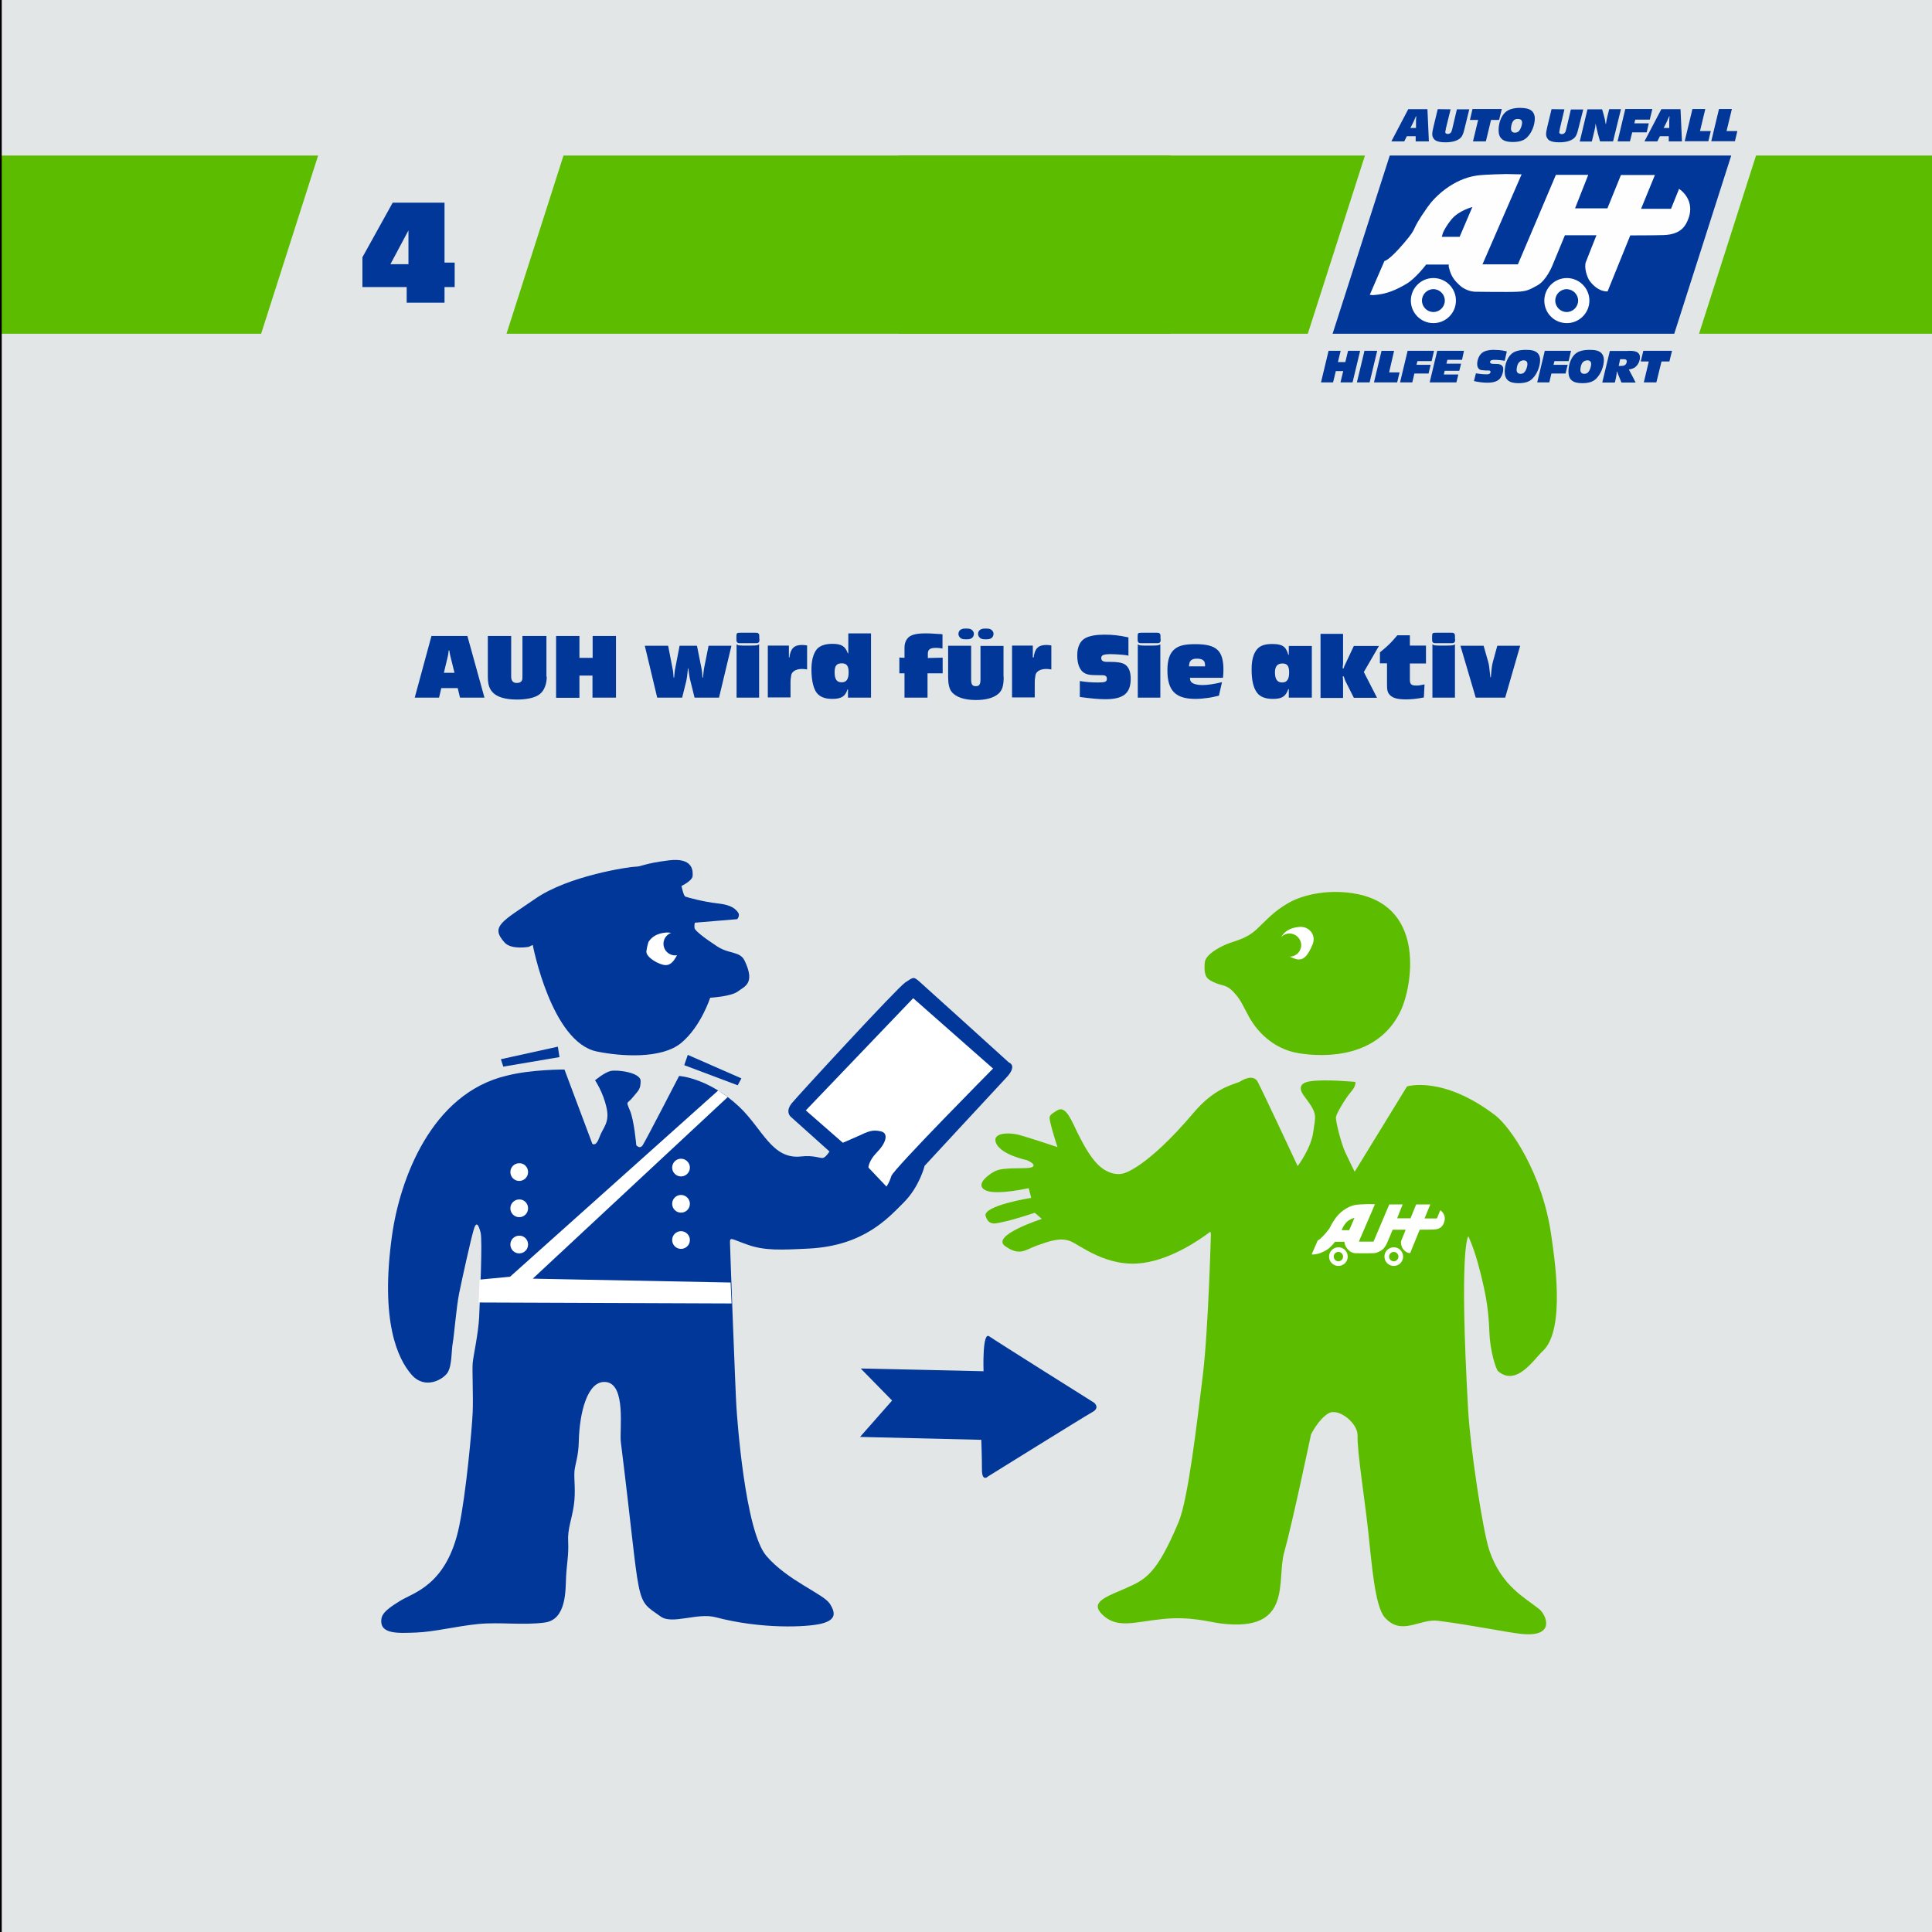
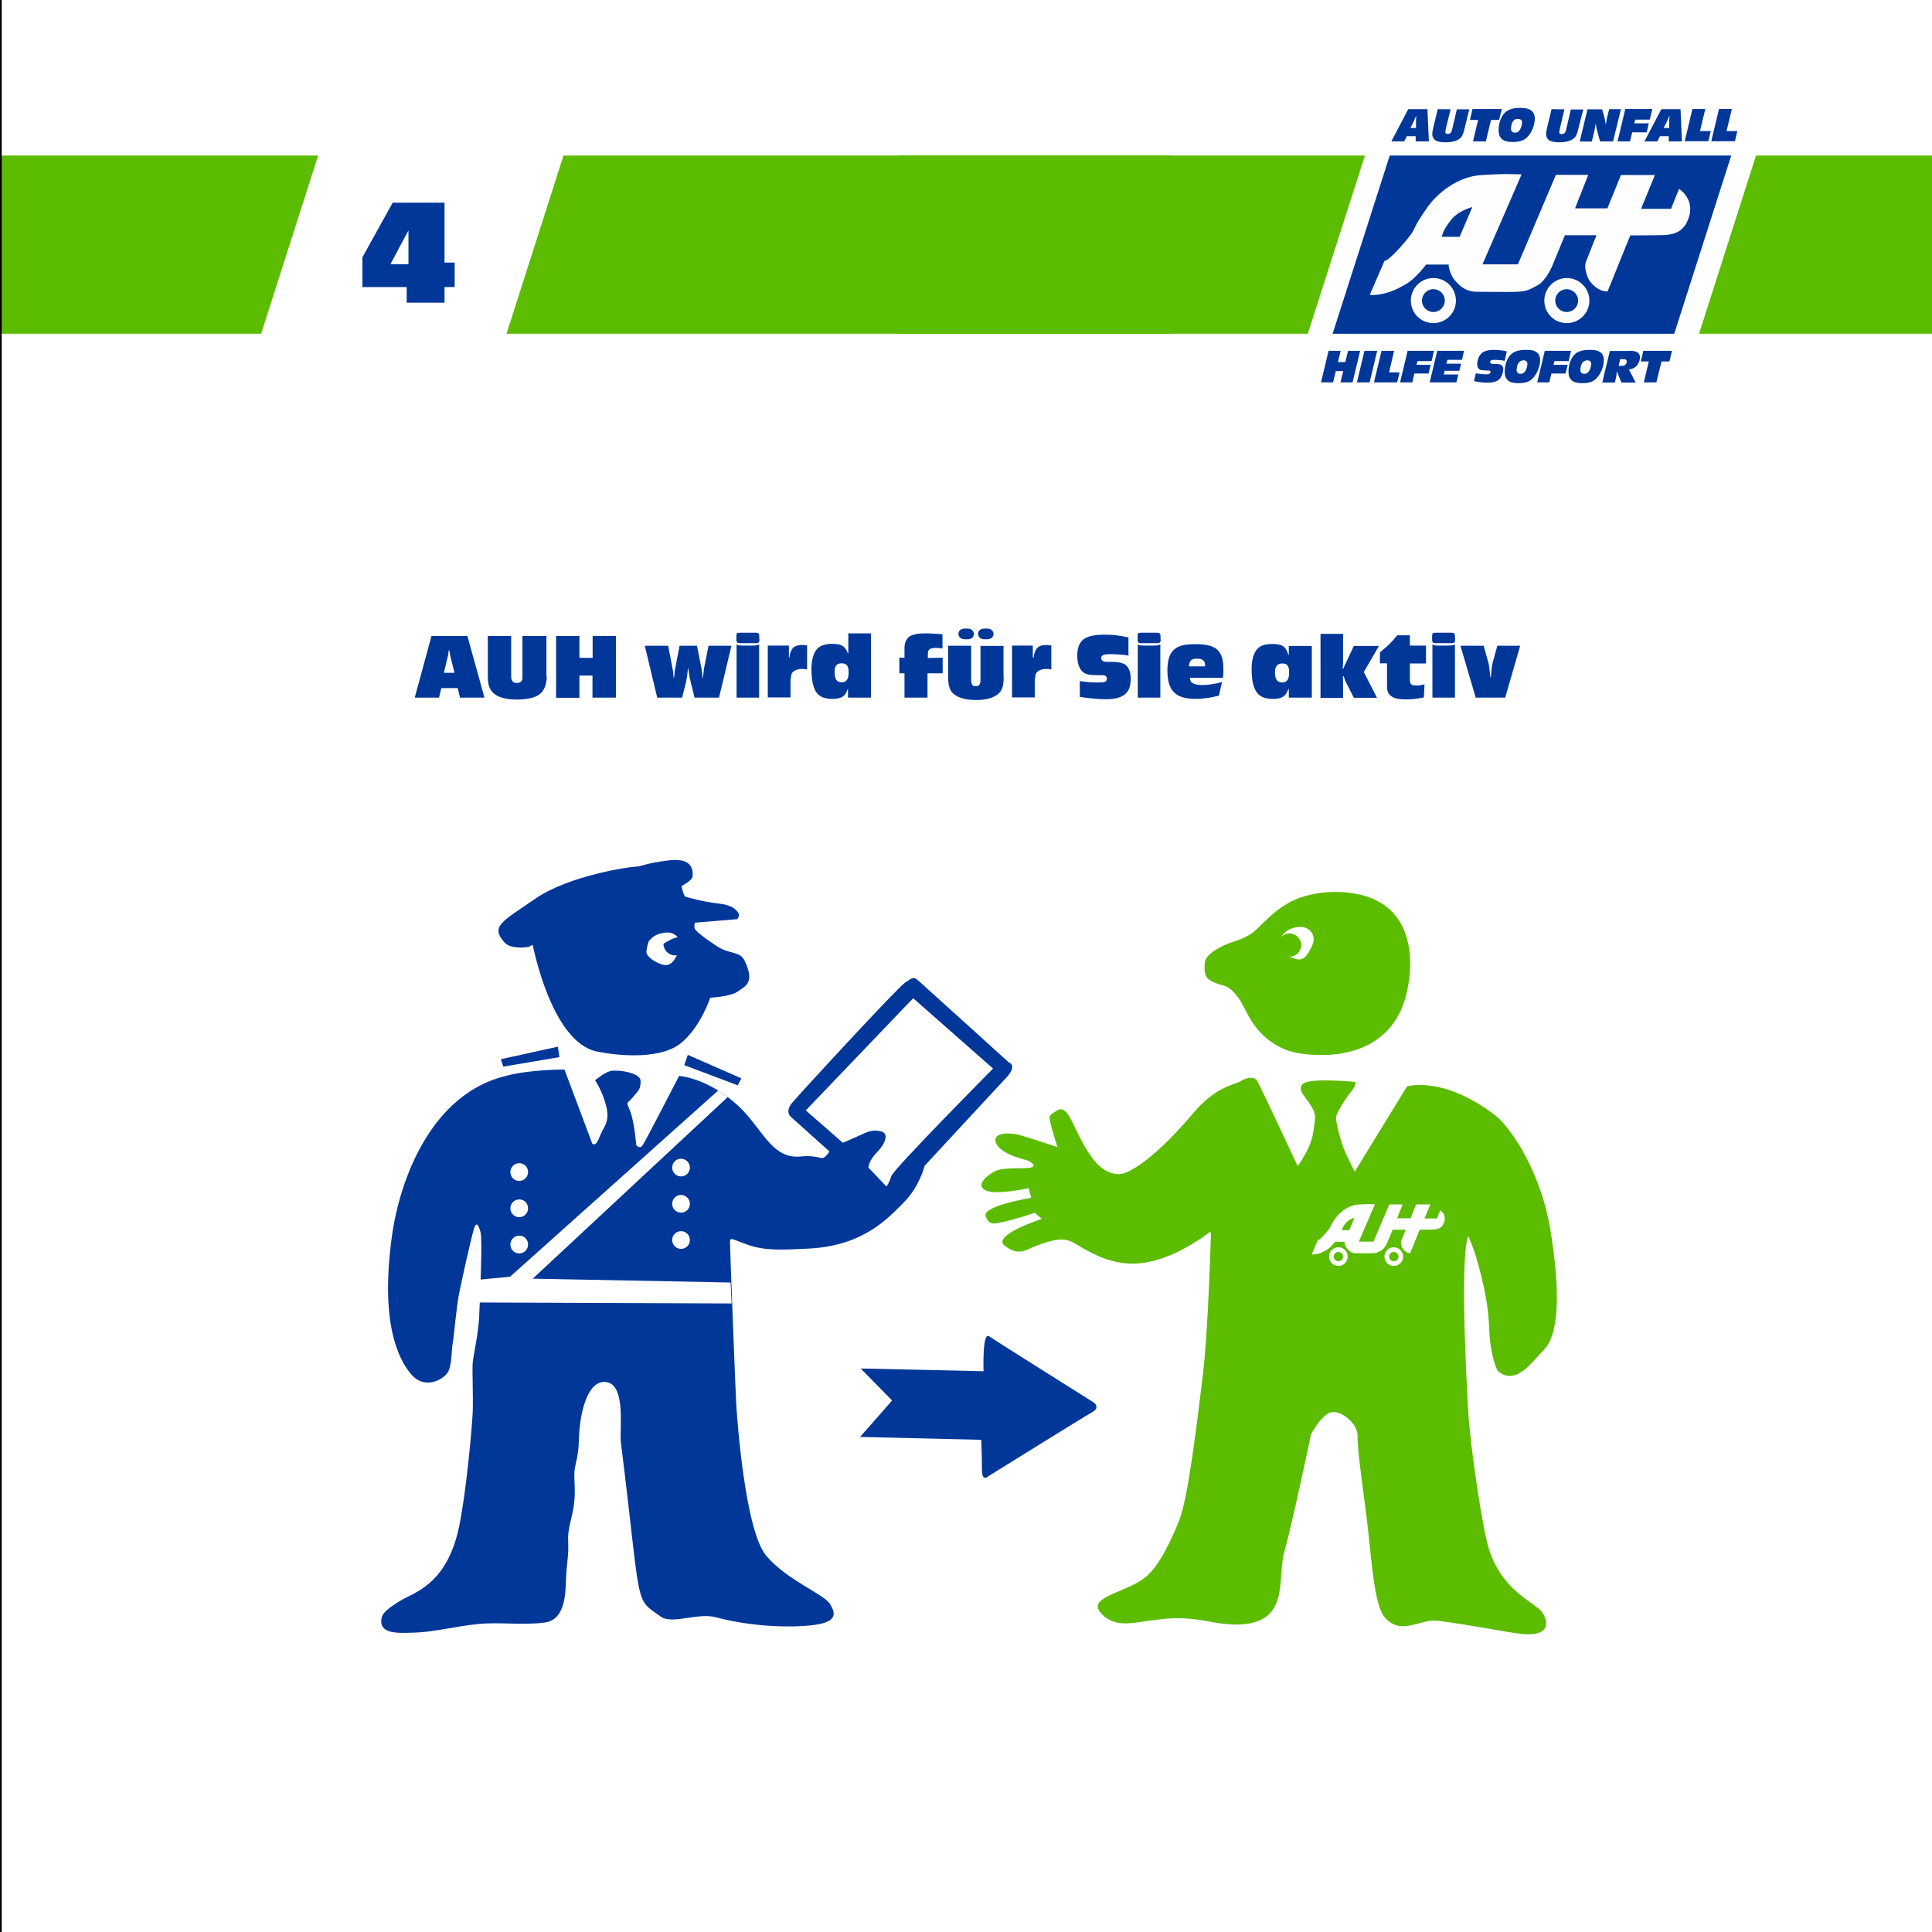
<svg xmlns="http://www.w3.org/2000/svg" version="1.1" id="Ebene_1" x="0px" y="0px" width="560px" height="560px" viewBox="0 0 560 560" enable-background="new 0 0 560 560" xml:space="preserve">
  <g>
-     <rect y="0" fill="#E3E6E6" width="560" height="560" />
    <g>
      <g>
        <path fill="#003799" d="M127.913,199.453l-0.653,2.753h-7.046l4.853-17.873h10.407l4.947,17.873h-7.093l-0.653-2.753H127.913z      M130.527,190.12c-0.14-0.653-0.233-0.935-0.28-1.587h-0.187c-0.093,0.793-0.14,1.119-0.233,1.587l-1.167,4.898h3.08     L130.527,190.12z" />
        <path fill="#003799" d="M158.48,196.14c0,2.146-0.747,4.062-2.007,5.04c-1.26,1.026-3.64,1.587-6.626,1.587     c-3.453,0-5.88-0.747-7.14-2.192c-0.98-1.12-1.307-2.381-1.307-4.667v-11.573h6.767v11.2v0.56c0,1.261,0.56,1.867,1.633,1.867     c0.84,0,1.354-0.327,1.54-0.887c0.094-0.28,0.094-0.653,0.094-1.308v-11.434h6.953v11.807H158.48z" />
        <path fill="#003799" d="M167.953,195.86v6.395h-6.767v-17.92h6.767v6.347h3.827v-6.347h6.767v17.873h-6.813v-6.394h-3.78     L167.953,195.86L167.953,195.86z" />
        <path fill="#003799" d="M208.413,202.206h-7.093l-1.213-4.899c-0.187-0.653-0.327-1.54-0.606-3.594h-0.093     c-0.187,2.054-0.327,2.939-0.467,3.594l-1.213,4.899h-7.233L186.9,187.18h6.767l1.26,6.533c0.14,0.605,0.233,1.214,0.327,2.707     h0.14l0.046-0.467l0.047-0.468c0.093-1.167,0.14-1.399,0.233-1.772l1.26-6.533h5.04l1.307,6.533     c0.14,0.747,0.233,1.399,0.28,2.707h0.14c0.093-0.7,0.14-1.214,0.187-1.587c0.047-0.515,0.094-0.935,0.14-1.12l1.307-6.533h6.627     L208.413,202.206z" />
        <path fill="#003799" d="M220.126,185.22c0,0.747-0.046,0.793-0.233,0.98c-0.187,0.187-0.28,0.231-0.98,0.231h-4.247     c-0.7,0-0.793-0.046-0.98-0.231c-0.187-0.188-0.233-0.327-0.233-0.98v-0.653v-0.14c0-0.934,0.14-1.027,1.167-1.027h4.247     c0.747,0,0.793,0.047,0.98,0.233c0.187,0.186,0.233,0.28,0.233,0.979v0.606L220.126,185.22L220.126,185.22z M220.033,202.206     H213.5V186.76c0.374,0.233,0.606,0.326,1.027,0.326c0.373,0.047,1.167,0.047,1.493,0.047h1.493c0.327,0,1.12-0.047,1.494-0.047     c0.466-0.046,0.653-0.093,1.026-0.326V202.206L220.033,202.206z" />
        <path fill="#003799" d="M228.667,190.586h0.14c0.327-2.613,1.354-3.641,3.687-3.641c0.467,0,0.887,0.048,1.447,0.141v6.954     c-0.653-0.095-1.027-0.142-1.447-0.142c-1.354,0-2.38,0.42-2.894,1.167c-0.233,0.327-0.279,0.606-0.42,1.773     c-0.046,0.42-0.046,0.7-0.046,0.84v4.48h-6.58v-15.027h6.113V190.586z" />
        <path fill="#003799" d="M252.467,183.633v18.573h-6.674v-2.38h-0.14c-0.653,2.054-1.82,2.754-4.434,2.754     c-2.38,0-3.967-0.747-4.807-2.24c-0.793-1.4-1.213-3.594-1.213-6.347c0-2.566,0.56-4.573,1.54-5.787     c0.84-1.026,2.427-1.586,4.526-1.586c2.66,0,3.733,0.698,4.48,2.753h0.14v-5.787h6.58v0.047H252.467z M241.92,194.833     c0,2.054,0.606,2.939,2.054,2.939c1.354,0,2.007-0.887,2.007-2.894c0-1.867-0.561-2.613-2.007-2.613     C242.479,192.267,241.92,193.013,241.92,194.833z" />
        <path fill="#003799" d="M273.14,195.16h-4.293v7.046h-6.674v-7.046h-1.493v-4.574l1.493,0.094v-2.894     c0-1.399,0.467-2.474,1.307-3.174c0.887-0.699,2.381-1.026,4.807-1.026c1.214,0,1.12,0,3.313,0.141l0.747,0.047h0.28l0.279,0.046     l0.28,0.048v4.105c-0.793-0.14-1.307-0.187-1.913-0.187c-1.681,0-2.333,0.467-2.333,1.681v1.26l4.293-0.094v4.527H273.14z" />
        <path fill="#003799" d="M290.92,196.187c0,2.613-0.42,3.967-1.587,4.946c-1.354,1.167-3.593,1.772-6.438,1.772     c-3.36,0-5.88-0.84-7.095-2.427c-0.653-0.84-0.979-2.24-0.979-4.293v-9.007h6.673v9.753c0,1.447,0.326,1.961,1.354,1.961     c0.98,0,1.354-0.514,1.354-1.961v-9.706h6.673v8.96L290.92,196.187L290.92,196.187z M281.354,182.373     c0.561,0.232,0.935,0.793,0.935,1.354c0,0.606-0.327,1.166-0.935,1.399c-0.326,0.141-0.605,0.188-1.307,0.188     c-0.794,0-0.934-0.047-1.307-0.188c-0.561-0.233-0.934-0.793-0.934-1.399c0-0.605,0.327-1.12,0.934-1.354     c0.373-0.141,0.513-0.188,1.307-0.188C280.84,182.187,281.025,182.234,281.354,182.373z M287.047,182.373     c0.561,0.232,0.934,0.793,0.934,1.354c0,0.606-0.326,1.166-0.934,1.399c-0.326,0.141-0.605,0.188-1.307,0.188     c-0.795,0-0.934-0.047-1.307-0.188c-0.562-0.233-0.935-0.793-0.935-1.399c0-0.605,0.327-1.12,0.935-1.354     c0.373-0.141,0.512-0.188,1.307-0.188C286.486,182.187,286.673,182.234,287.047,182.373z" />
        <path fill="#003799" d="M299.46,190.586h0.14c0.327-2.613,1.354-3.641,3.688-3.641c0.466,0,0.886,0.048,1.446,0.141v6.954     c-0.653-0.095-1.026-0.142-1.446-0.142c-1.354,0-2.381,0.42-2.894,1.167c-0.233,0.327-0.281,0.606-0.42,1.773     c-0.048,0.42-0.048,0.7-0.048,0.84v4.48h-6.579v-15.027h6.02v3.453L299.46,190.586L299.46,190.586z" />
        <path fill="#003799" d="M327.273,190.073c-0.98-0.187-1.168-0.232-2.381-0.326c-1.166-0.094-2.427-0.141-2.894-0.141     c-2.101,0-2.8,0.28-2.8,1.12c0,0.746,0.513,1.12,1.633,1.12h0.84c2.334,0,3.547,0.233,4.387,0.746     c1.121,0.747,1.682,2.101,1.682,4.153c0,4.199-2.102,5.927-7.327,5.927c-2.007,0-4.388-0.233-7.42-0.653v-4.62     c1.167,0.188,1.493,0.233,2.659,0.327c1.027,0.093,2.008,0.093,2.707,0.093c2.007,0,2.474-0.232,2.474-1.072     c0-0.746-0.42-1.073-1.54-1.026c-0.652,0-1.771-0.047-2.427-0.047c-1.728-0.047-2.8-0.513-3.5-1.446     c-0.746-1.025-1.119-2.38-1.119-4.34c0-2.38,0.84-4.153,2.38-4.947c1.26-0.652,3.08-0.979,5.507-0.979     c2.38,0,4.152,0.187,6.953,0.793v5.32h0.187V190.073z" />
        <path fill="#003799" d="M336.42,185.22c0,0.747-0.047,0.793-0.232,0.98c-0.188,0.187-0.28,0.231-0.979,0.231h-4.247     c-0.7,0-0.793-0.046-0.979-0.231c-0.188-0.188-0.233-0.327-0.233-0.98v-0.653v-0.14c0-0.934,0.14-1.027,1.166-1.027h4.247     c0.746,0,0.793,0.047,0.979,0.233c0.188,0.187,0.233,0.28,0.233,0.979v0.606L336.42,185.22L336.42,185.22z M336.327,202.206     h-6.534V186.76c0.374,0.233,0.607,0.326,1.027,0.326c0.373,0.047,1.166,0.047,1.492,0.047h1.494c0.326,0,1.119-0.047,1.492-0.047     c0.467-0.046,0.653-0.093,1.027-0.326L336.327,202.206L336.327,202.206z" />
        <path fill="#003799" d="M353.313,201.647c-1.399,0.326-2.054,0.467-2.894,0.606c-1.308,0.187-2.753,0.327-3.873,0.327     c-5.834,0-8.167-2.38-8.167-8.308c0-3.034,0.7-5.04,2.146-6.16c1.26-1.026,2.986-1.399,5.974-1.399c6.112,0,8.12,1.82,8.12,7.467     c0,0.98-0.047,1.4-0.141,2.287h-9.566c0.047,0.653,0.141,1.026,0.467,1.307c0.514,0.466,1.635,0.793,3.033,0.793     c1.681,0,3.453-0.279,5.787-0.84L353.313,201.647z M349.3,193.107c0-0.652-0.047-0.887-0.14-1.167     c-0.28-0.7-1.026-1.025-2.24-1.025c-1.587,0-2.24,0.605-2.286,2.239h4.666V193.107L349.3,193.107z" />
        <path fill="#003799" d="M380.24,202.206h-6.674v-2.474h-0.141c-0.793,2.193-1.867,2.848-4.48,2.848     c-2.192,0-3.687-0.607-4.572-1.773c-1.12-1.493-1.586-3.641-1.586-6.86c0-2.8,0.605-4.76,1.771-5.974     c0.935-0.933,2.24-1.307,4.2-1.307c2.94,0,3.968,0.699,4.667,3.127h0.141v-2.566h6.674V202.206z M369.555,194.88     c0,2.007,0.652,2.938,2.1,2.938c1.354,0,2.007-0.887,2.007-2.893c0-1.914-0.562-2.613-1.96-2.613     C370.253,192.314,369.555,193.154,369.555,194.88z" />
        <path fill="#003799" d="M389.293,192.033c0,0.093,0,0.42-0.046,0.84c-0.047,0.187-0.047,0.467-0.047,0.887h0.233     c0.232-0.653,0.325-0.934,0.512-1.26l2.475-5.273h7.28l-4.388,7.561l3.826,7.467h-6.72l-2.427-4.808     c-0.047-0.093-0.141-0.325-0.233-0.605c-0.047-0.188-0.14-0.467-0.28-0.793H389.2c0.047,0.279,0.047,0.513,0.047,0.653     c0.046,0.42,0.046,0.698,0.046,0.886v4.714h-6.533v-18.573h6.533V192.033z" />
        <path fill="#003799" d="M413.327,192.314h-4.667v4.619c0,1.4,0.373,1.773,1.913,1.773c0.653,0,0.7,0,1.819-0.233     c0.094-0.046,0.279-0.046,0.514-0.093l-0.188,3.78c-2.193,0.42-3.547,0.56-5.273,0.56c-2.238,0-3.687-0.373-4.479-1.167     c-0.747-0.746-0.934-1.399-0.934-3.08v-6.206h-2.055v-3.174c2.428-2.007,3.08-2.613,5.041-4.946h3.641v2.986h4.667V192.314z" />
        <path fill="#003799" d="M421.773,185.22c0,0.747-0.048,0.793-0.233,0.98c-0.188,0.187-0.28,0.231-0.98,0.231h-4.245     c-0.701,0-0.793-0.046-0.98-0.231c-0.188-0.188-0.232-0.327-0.232-0.98v-0.653v-0.14c0-0.934,0.141-1.027,1.166-1.027h4.247     c0.746,0,0.793,0.047,0.979,0.233c0.186,0.186,0.232,0.28,0.232,0.979v0.606L421.773,185.22L421.773,185.22z M421.727,202.206     h-6.533V186.76c0.373,0.233,0.606,0.326,1.027,0.326c0.373,0.047,1.166,0.047,1.493,0.047h1.493c0.326,0,1.12-0.047,1.493-0.047     c0.467-0.046,0.652-0.093,1.025-0.326L421.727,202.206L421.727,202.206z" />
        <path fill="#003799" d="M436.287,202.206h-8.54l-4.434-15.026h6.72l1.354,4.76c0.188,0.653,0.28,1.262,0.606,4.388h0.141     c0.188-2.521,0.326-3.5,0.561-4.388l1.307-4.76h6.627L436.287,202.206z" />
      </g>
    </g>
    <g>
      <polygon fill="#5CBC00" points="560,45.08 508.993,45.08 492.474,96.74 560,96.74   " />
      <polygon fill="#5CBC00" points="260.446,45.08 260.446,96.74 379.073,96.74 395.641,45.08   " />
    </g>
    <g>
      <polygon fill="#5CBC00" points="339.313,45.08 163.333,45.08 146.813,96.74 339.313,96.74   " />
      <polygon fill="#5CBC00" points="0.187,45.08 0.187,96.74 75.693,96.74 92.213,45.08   " />
    </g>
    <g>
      <path fill="#003799" d="M128.847,76.114h2.94v7.094h-2.94v4.526H117.88v-4.526h-12.833v-8.633l8.773-15.82h15.027V76.114z     M118.394,66.78l-5.227,9.802h5.227V66.78z" />
    </g>
    <g>
      <polygon fill="#003799" points="485.287,96.74 386.26,96.74 402.827,45.08 501.807,45.08   " />
      <path fill="#FEFEFE" d="M397.04,85.447l4.246-9.8c0,0,1.214,0.047,5.692-5.227c4.48-5.273,1.262-2.521,6.813-10.407    c1.96-2.847,7.28-8.166,14.374-9.146c2.566-0.326,8.399-0.421,8.399-0.421l4.479,0.095l-11.34,26.086h10.267l11.014-25.946h9.38    l-3.826,9.707h9.38l3.92-9.66h9.848l-4.015,9.8h8.681l2.334-5.786c0,0,5.459,3.359,2.192,9.801c-1.399,2.8-4.014,3.5-6.674,3.593    c-2.659,0.094-9.659,0.094-9.659,0.094l-6.58,16.24c0,0-2.66,0.326-5.181-3.034c-0.793-1.073-1.68-3.966-1.119-5.46    c0.56-1.493,3.08-7.793,3.08-7.793H453.6l-3.687,8.913c0,0-1.68,4.153-4.246,5.601c-2.567,1.446-3.36,1.728-5.787,1.866    c-2.427,0.142-12.133,0-12.133,0s-2.427,0.047-4.434-1.68c-1.961-1.728-2.801-3.033-3.36-5.46c-0.094-0.327,0-0.747,0-0.747h-6.58    c0,0-2.986,4.014-5.786,5.646c-2.801,1.635-5.646,2.987-9.567,3.222C397.507,85.54,397.04,85.447,397.04,85.447z" />
      <path fill="#003799" d="M417.9,68.647h5.18l3.687-8.634c0,0-3.92,0.98-6.065,3.594c-1.215,1.493-2.287,3.221-2.566,4.247    C417.993,68.46,417.9,68.647,417.9,68.647z" />
      <circle fill="#FEFEFE" cx="415.475" cy="87.127" r="6.534" />
      <path fill="#003799" d="M418.787,87.126c0,1.819-1.494,3.313-3.313,3.313c-1.82,0-3.313-1.493-3.313-3.313    s1.493-3.313,3.313-3.313C417.293,83.814,418.787,85.307,418.787,87.126z" />
      <path fill="#FEFEFE" d="M447.627,87.126c0-3.593,2.939-6.533,6.533-6.533c3.593,0,6.533,2.94,6.533,6.533    c0,3.594-2.94,6.534-6.533,6.534C450.521,93.66,447.627,90.767,447.627,87.126z" />
      <path fill="#003799" d="M457.427,87.126c0,1.819-1.493,3.313-3.313,3.313c-1.82,0-3.313-1.493-3.313-3.313    s1.493-3.313,3.313-3.313C455.934,83.86,457.427,85.307,457.427,87.126z" />
      <path fill="#003799" d="M414.167,40.973h-3.827V39.48h-2.566l-0.746,1.493h-3.733l4.899-9.333h5.555L414.167,40.973z     M410.387,33.74c-0.094,0.188-0.047,0.142-0.14,0.374c-0.233,0.421-0.095,0.188-0.374,0.841c-0.188,0.373-0.188,0.373-0.373,0.793    l-0.7,1.354h1.634v-1.913c0-0.42,0-0.84,0.094-1.446h-0.141V33.74z" />
      <path fill="#003799" d="M424.479,37.38c-0.279,1.167-0.514,1.772-0.841,2.24c-0.793,1.072-2.427,1.633-4.666,1.633    c-1.354,0-2.24-0.188-2.894-0.561c-0.56-0.374-0.935-1.072-0.935-1.772c0-0.515,0.141-1.354,0.375-2.24l1.213-5.04l3.732,0.047    l-1.4,5.693v0.14c-0.092,0.467-0.092,0.373-0.092,0.42c-0.048,0.188-0.048,0.28-0.048,0.374c0,0.326,0.28,0.514,0.746,0.514    c0.327,0,0.607-0.141,0.794-0.326c0.233-0.233,0.326-0.467,0.467-1.073l1.354-5.74h3.593L424.479,37.38z" />
      <polygon fill="#003799" points="434.514,34.767 432.18,34.767 430.687,40.973 426.953,40.973 428.446,34.767 426.066,34.767     426.813,31.593 435.307,31.593   " />
      <path fill="#003799" d="M443.986,32.154c0.561,0.468,0.887,1.261,0.887,2.146c0,1.96-0.887,4.2-2.239,5.507    c-0.934,0.933-2.24,1.354-4.2,1.354c-2.8,0-4.061-1.074-4.061-3.454c0-2.006,0.747-4.014,1.867-5.086    c0.933-0.888,2.38-1.354,4.433-1.354C442.4,31.314,443.287,31.547,443.986,32.154z M438.387,35.42    c-0.232,0.467-0.42,1.26-0.42,1.866c0,0.747,0.42,1.167,1.12,1.167s1.12-0.233,1.493-0.888c0.326-0.56,0.605-1.445,0.605-2.007    c0-0.7-0.372-1.073-1.213-1.073C439.227,34.44,438.713,34.767,438.387,35.42z" />
      <path fill="#003799" d="M457.474,37.38c-0.279,1.167-0.514,1.772-0.84,2.24c-0.794,1.072-2.427,1.633-4.667,1.633    c-1.354,0-2.24-0.188-2.894-0.561c-0.561-0.374-0.935-1.072-0.935-1.772c0-0.515,0.142-1.354,0.374-2.24l1.213-5.04l3.733,0.047    l-1.354,5.74v0.14c-0.093,0.468-0.093,0.373-0.093,0.42c-0.047,0.188-0.047,0.28-0.047,0.373c0,0.327,0.28,0.515,0.746,0.515    c0.327,0,0.607-0.141,0.794-0.326c0.233-0.233,0.326-0.467,0.467-1.074l1.354-5.739h3.593L457.474,37.38z M467.554,40.973h-3.779    l-0.606-2.193c-0.233-0.933-0.467-1.912-0.653-2.893h-0.047c0,0.373-0.047,0.513-0.094,0.979c-0.14,0.7-0.14,0.653-0.279,1.261    l-0.699,2.894h-3.5l2.239-9.333h4.246l0.42,1.446c0.373,1.354,0.42,1.587,0.606,2.8h0.094c0.094-0.699,0.188-1.353,0.467-2.426    l0.467-1.867h3.406L467.554,40.973z" />
      <polygon fill="#003799" points="478.193,34.673 473.993,34.673 473.713,35.746 477.913,35.746 477.307,38.36 473.106,38.36     472.453,40.973 468.86,40.973 471.1,31.593 478.94,31.593   " />
      <path fill="#003799" d="M487.526,40.973H483.7V39.48h-2.566l-0.747,1.493h-3.732l4.899-9.333h5.554L487.526,40.973z     M483.793,33.74c-0.093,0.188-0.046,0.142-0.14,0.374c-0.233,0.421-0.095,0.188-0.373,0.841c-0.188,0.373-0.188,0.373-0.374,0.793    l-0.7,1.354h1.634v-1.913c0-0.42,0-0.84,0.094-1.446h-0.141V33.74z M492.753,37.987h3.127l-0.7,2.94h-6.858l2.238-9.334h3.733    L492.753,37.987z M500.453,37.987h3.127l-0.7,2.94h-6.859l2.239-9.334h3.733L500.453,37.987z" />
      <path fill="#003799" d="M392.047,110.833h-3.5l0.793-3.268h-2.146l-0.793,3.268h-3.5l2.193-9.146h3.5l-0.794,3.268h2.146    l0.795-3.268h3.5L392.047,110.833z M396.993,110.833h-3.687l2.192-9.146h3.687L396.993,110.833z M402.641,107.94h3.032    l-0.698,2.895h-6.722l2.192-9.146h3.642L402.641,107.94z M414.96,104.673h-4.106l-0.279,1.073h4.105l-0.605,2.521h-4.106    l-0.606,2.566h-3.547l2.193-9.146h7.653L414.96,104.673z M423.78,104.3h-4.247l-0.28,1.12h4.247l-0.514,2.053h-4.246l-0.233,1.074    h4.2l-0.562,2.286H414.4l2.192-9.146h7.746L423.78,104.3z" />
      <path fill="#003799" d="M436.146,104.58c-0.979-0.188-1.96-0.28-3.126-0.28c-0.746,0-1.119,0.233-1.119,0.653    c0,0.325,0.232,0.467,0.84,0.514c0.56,0,1.12,0.046,1.493,0.046c1.025,0.141,1.492,0.607,1.492,1.494    c0,0.746-0.279,1.727-0.746,2.426c-0.652,1.027-1.913,1.494-3.873,1.494c-1.261,0-2.613-0.188-3.873-0.467l0.56-2.24    c1.214,0.188,2.054,0.28,3.08,0.28c0.514,0,0.747-0.047,0.934-0.233c0.141-0.141,0.233-0.28,0.233-0.467    c0-0.188-0.094-0.327-0.28-0.373c-0.14-0.047-0.279-0.047-0.513-0.047h-0.233h-0.232h-0.233c-0.84-0.047-1.354-0.094-1.681-0.28    c-0.42-0.28-0.699-0.84-0.699-1.54c0-1.26,0.56-2.613,1.399-3.267c0.699-0.561,1.912-0.888,3.267-0.888    c0.934,0,2.287,0.095,3.174,0.28c0.326,0.047,0.42,0.093,0.746,0.188L436.146,104.58z" />
      <path fill="#003799" d="M445.526,102.2c0.561,0.466,0.887,1.213,0.887,2.1c0,1.913-0.887,4.105-2.193,5.413    c-0.887,0.934-2.192,1.354-4.105,1.354c-2.753,0-3.967-1.025-3.967-3.359c0-1.96,0.699-3.92,1.819-4.993    c0.888-0.887,2.333-1.308,4.34-1.308C443.986,101.406,444.827,101.64,445.526,102.2z M440.021,105.42    c-0.232,0.42-0.421,1.213-0.421,1.818c0,0.7,0.421,1.12,1.12,1.12c0.653,0,1.073-0.232,1.447-0.887    c0.326-0.56,0.56-1.399,0.56-1.96c0-0.699-0.372-1.073-1.167-1.073C440.906,104.487,440.394,104.767,440.021,105.42z" />
      <polygon fill="#003799" points="454.673,104.673 450.566,104.673 450.287,105.746 454.394,105.746 453.787,108.267     449.68,108.267 449.073,110.833 445.573,110.833 447.767,101.687 455.373,101.687   " />
      <path fill="#003799" d="M464.007,102.2c0.561,0.466,0.887,1.213,0.887,2.1c0,1.913-0.887,4.105-2.192,5.413    c-0.888,0.934-2.193,1.354-4.106,1.354c-2.754,0-3.967-1.025-3.967-3.359c0-1.96,0.7-3.92,1.819-4.993    c0.887-0.887,2.334-1.308,4.341-1.308C462.42,101.406,463.307,101.64,464.007,102.2z M458.5,105.42    c-0.233,0.42-0.42,1.213-0.42,1.818c0,0.7,0.42,1.12,1.12,1.12c0.652,0,1.072-0.232,1.445-0.887    c0.327-0.56,0.562-1.399,0.562-1.96c0-0.699-0.374-1.073-1.167-1.073C459.387,104.487,458.827,104.767,458.5,105.42z" />
      <path fill="#003799" d="M471.894,101.687c0.888,0,1.166,0,1.399,0.047c1.354,0.141,2.054,0.746,2.054,1.819    c0,1.307-0.747,2.567-1.772,3.127c-0.42,0.188-0.793,0.327-1.446,0.42c0.793,1.493,0.746,1.447,1.213,2.287l0.747,1.493h-4.106    l-0.699-1.728c-0.142-0.374-0.094-0.232-0.188-0.467c-0.232-0.561-0.188-0.514-0.374-0.979h-0.093c0,0.232,0,0.327-0.047,0.699    c-0.094,0.606-0.14,0.841-0.188,1.12l-0.326,1.354h-3.641l2.193-9.146h5.272L471.894,101.687L471.894,101.687z M469.187,106.073    h0.421c0.652,0,0.979-0.047,1.26-0.187c0.421-0.187,0.653-0.653,0.653-1.167c0-0.233-0.094-0.42-0.326-0.514    c-0.141-0.046-0.327-0.094-0.515-0.094h-0.232h-0.232h-0.232h-0.374L469.187,106.073z" />
      <polygon fill="#003799" points="483.887,104.767 481.6,104.767 480.106,110.833 476.467,110.833 477.913,104.767 475.58,104.767     476.327,101.687 484.634,101.687   " />
    </g>
    <g>
      <path display="none" fill="none" stroke="#003799" stroke-width="7.088" d="M463.12,262.406c0-15.539-12.601-28.14-28.141-28.14    H127.447c-15.54,0-28.14,12.601-28.14,28.14v198.427c0,15.54,12.6,28.141,28.14,28.141h307.581    c15.54,0,28.141-12.601,28.141-28.141V262.406H463.12z" />
      <g>
        <path fill="#003799" d="M285.087,397.46c0,0-0.42-11.574,1.634-10.128c2.053,1.446,30.379,19.228,30.379,19.228     s1.867,1.446-0.42,2.707c-2.285,1.26-30.193,18.619-30.193,18.619s-1.865,1.867-1.865-1.866s-0.188-8.68-0.188-8.68     l-35.141-0.841l9.287-10.547l-9.101-9.287L285.087,397.46z" />
        <path fill="#5CBC00" d="M352.521,284.993c2.053,0.84,3.078,0.42,5.18,2.707c2.053,2.285,2.285,3.313,4.34,7.046     c2.054,3.732,6.627,9.286,14.467,10.547c7.84,1.26,23.146,1.26,29.54-12.413c3.126-6.627,7.42-29.54-12.413-33.693     c-7.934-1.634-15.728,0-20.066,2.475c-4.34,2.473-6.207,4.76-9.286,7.652c-3.08,2.894-6.207,3.313-8.681,4.34     s-6.207,3.08-6.394,5.366c-0.187,2.287,0,3.92,1.026,4.76C351.26,284.573,352.521,284.993,352.521,284.993z" />
        <path fill="#FFFFFF" d="M371.514,271.366c0.84-1.261,2.239-2.474,5.18-2.706c2.707-0.188,4.947,2.285,3.733,5.18     c-1.26,2.894-2.474,4.76-4.76,4.153c-2.287-0.606-4.946-2.475-4.761-3.921C371.141,272.58,371.514,271.366,371.514,271.366z" />
        <path fill="#5CBC00" d="M446.18,466.433c-4.06-3.313-10.92-6.58-14.467-16.986c-1.913-5.601-5.553-29.913-6.159-40.646     c-2.707-47.975,0.046-50.447,0.046-50.447s1.354,2.66,2.802,7.887c2.847,10.407,3.078,14.888,3.313,20.067     c0.188,5.18,1.867,10.593,2.521,11.153c5.365,4.525,10.359-3.454,12.927-5.834c6.813-6.206,3.267-27.906,2.52-33.273     c-2.52-18.293-11.945-31.733-16.238-35.046c-15.262-11.667-25.621-8.4-25.621-8.4l-15.166,24.733c0,0-1.446-2.895-2.707-5.602     c-1.26-2.705-2.893-9.285-2.706-10.313s2.706-5.367,4.34-7.233c1.633-1.866,1.26-2.894,1.26-2.894s-8.68-0.84-13.021-0.188     c-4.34,0.606-2.566,3.359-1.633,4.526c3.92,5.18,3.08,5.367,2.474,10.127s-4.526,9.939-4.526,9.939s-10.127-21.699-11.574-24.406     c-0.887-1.634-2.799-1.587-5.318,0c-2.334,0.934-7.374,1.96-13.254,8.913c-13.674,16.146-20.301,17.594-20.301,17.594     s-2.66,0.979-5.974-1.307c-3.313-2.287-5.833-7.374-7.373-10.407s-3.313-8.12-5.833-6.58c-2.521,1.54-2.521,1.54-2.007,3.827     c0.515,2.286,2.007,6.859,2.007,6.859s-8.354-2.801-11.152-3.547c-2.801-0.747-8.121-0.747-6.58,2.521     c1.539,3.313,8.865,4.807,8.865,4.807s3.033,1.261,1.541,2.007c-1.541,0.747-8.121-0.232-10.92,1.261     c-2.801,1.54-5.601,4.294-2.287,5.601c3.313,1.26,12.181-0.747,12.181-0.747l0.745,2.8c0,0-14.231,2.287-13.205,5.32     c1.025,3.033,3.033,2.054,5.6,1.54c2.521-0.514,8.635-2.521,8.635-2.521l2.053,1.772c0,0-14.979,4.807-10.641,7.887     c4.295,3.034,5.833,1.027,9.381-0.231c3.547-1.262,6.58-2.287,9.379-1.262c2.801,1.027,10.688,7.888,21.328,6.348     c8.307-1.166,16.285-6.673,19.412-9.054c0.094,0.421,0.141,0.699,0.141,0.699s-0.746,28.047-2.381,41.254     c-1.633,13.253-4.199,35.514-6.953,42.141c-6.394,15.307-9.705,16.754-15.26,19.227c-5.601,2.474-10.594,3.967-6.953,7.606     c4.34,4.341,9.521,2.146,17.594,1.354c8.072-0.84,13.439,0.887,16.939,1.308c20.953,2.566,15.961-12.507,18.246-20.58     c2.287-8.073,7.794-34.253,7.794-34.253s2.193-4.435,5.087-6.113c2.894-1.634,8.493,2.847,8.399,6.486     c-0.14,4.526,2.007,17.967,3.032,27.254c1.027,9.285,1.914,22.072,4.808,25.387c4.899,5.6,10.127,0.326,15.493,1.025     c9.939,1.261,19.834,3.36,24.36,3.827C451.267,474.553,448,467.88,446.18,466.433z" />
        <g>
          <path fill="#FEFEFE" d="M417.479,350.793l-0.979,2.38h-3.594l1.681-4.061h-4.106l-1.633,4.014h-3.873l1.586-4.014h-3.873      l-4.573,10.779h-4.247l4.667-10.826l-1.866-0.047c0,0-2.427,0.047-3.5,0.187c-2.939,0.421-5.134,2.613-5.975,3.78      c-2.286,3.268-0.979,2.146-2.846,4.34c-1.869,2.194-2.381,2.193-2.381,2.193l-1.773,4.06c0,0,0.188,0.048,0.421,0.048      c1.634-0.094,2.8-0.653,3.967-1.354c1.167-0.699,2.38-2.333,2.38-2.333h2.754c0,0-0.047,0.188,0,0.327      c0.232,1.025,0.561,1.54,1.399,2.286c0.84,0.747,1.819,0.7,1.819,0.7s4.061,0.047,5.041,0c0.979-0.048,1.307-0.188,2.379-0.793      c1.074-0.607,1.773-2.334,1.773-2.334l1.54-3.688h3.779c0,0-1.026,2.613-1.308,3.22c-0.232,0.607,0.142,1.82,0.467,2.287      c1.027,1.399,2.146,1.26,2.146,1.26l2.754-6.767c0,0,2.895,0,4.014-0.047c1.119-0.046,2.193-0.326,2.801-1.493      C419.721,352.193,417.479,350.793,417.479,350.793z M391.066,356.578h-2.146c0,0,0.047-0.093,0.094-0.325      c0.141-0.421,0.561-1.12,1.073-1.773c0.888-1.073,2.521-1.493,2.521-1.493L391.066,356.578z" />
          <path fill="#FEFEFE" d="M387.939,361.527c-1.494,0-2.707,1.213-2.707,2.706c0,1.494,1.213,2.707,2.707,2.707      s2.707-1.213,2.707-2.707C390.646,362.74,389.434,361.527,387.939,361.527z M387.939,365.586c-0.746,0-1.354-0.606-1.354-1.354      c0-0.746,0.605-1.353,1.354-1.353c0.746,0,1.354,0.605,1.354,1.353C389.293,364.98,388.688,365.586,387.939,365.586z" />
          <path fill="#FEFEFE" d="M403.993,361.527c-1.493,0-2.706,1.213-2.706,2.706c0,1.494,1.213,2.707,2.706,2.707      s2.707-1.213,2.707-2.707C406.7,362.74,405.486,361.527,403.993,361.527z M403.993,365.586c-0.746,0-1.354-0.606-1.354-1.354      c0-0.746,0.607-1.353,1.354-1.353s1.354,0.605,1.354,1.353C405.348,364.98,404.74,365.586,403.993,365.586z" />
        </g>
        <path fill="#003799" d="M163.613,310.006l8.073,21.514c0,0,1.027,1.026,2.054-1.867c1.026-2.893,3.08-4.152,2.053-8.68     c-1.027-4.526-3.313-7.84-3.313-7.84s2.707-2.287,4.527-2.707c1.867-0.42,8.68,0.42,8.68,2.894c0,2.475-0.606,2.707-2.287,4.76     c-1.633,2.055-2.053,0.842-0.84,3.733c1.26,2.895,1.867,10.127,1.867,10.127s1.026,1.26,1.867,0     c0.84-1.26,10.546-20.065,10.546-20.065s8.4,0.467,17.36,8.865c6.813,6.395,9.52,15.4,17.967,14.468     c3.733-0.421,5.6,0.605,6.393,0.42c0.841-0.188,1.867-1.866,1.867-1.866l-11.293-10.127c0,0-1.634-1.446,0.42-3.92     c2.053-2.475,30.613-33.507,32.853-34.953c2.287-1.446,2.287-1.867,4.153-0.187c1.867,1.633,25.854,23.379,25.854,23.379     s2.707,0.841-0.84,4.526c-3.5,3.733-23.566,25.434-23.566,25.434s-1.447,5.974-5.974,10.547     c-4.526,4.526-11.573,12.601-27.486,13.439c-8.307,0.42-12.833,0.606-17.594-1.026c-4.76-1.634-5.366-2.474-5.366-0.84     s1.633,44.659,1.866,47.739c0.187,3.08,2.474,35.98,8.681,43.214c6.206,7.233,16.521,10.967,18.387,13.859     c1.866,2.894,1.633,4.761-2.474,5.787c-4.153,1.025-17.36,1.633-30.613-1.867c-5.32-1.399-12.554,2.193-15.914-0.188     c-7.84-5.6-5.46-1.54-11.573-50.633c-0.42-3.313,1.633-16.754-4.34-17.359c-5.414-0.561-7.654,9.101-7.84,17.174     c-0.093,4.387-1.026,6.393-1.26,8.68c-0.187,2.287,0.42,5.787-0.187,9.94c-0.607,4.152-1.867,6.813-1.634,10.546     c0.187,3.732-0.42,6.394-0.606,10.127c-0.186,3.732,0.187,12.413-6.207,13.253c-6.394,0.841-13.02-0.188-19.227,0.421     c-6.207,0.605-12.833,2.286-17.966,2.473c-5.18,0.188-10.733,0.606-10.127-3.92c0.233-1.772,1.867-3.08,5.6-5.366     c3.733-2.286,13.44-4.526,16.94-21.514c2.007-9.566,3.733-28.514,3.92-33.087c0.187-4.526-0.187-12.18,0-14.279     c0.187-2.054,1.633-8.494,1.867-13.207c0.187-4.76,1.027-22.307,0.42-24.594c-0.606-2.286-1.26-3.5-2.053-0.605     c-0.84,2.894-3.313,14.047-4.153,18.199c-0.84,4.153-1.447,12.181-1.867,14.468c-0.42,2.285-0.187,6.394-1.446,8.492     c-1.26,2.055-6.627,5.181-10.547,0.606c-3.92-4.526-9.1-15.307-5.6-40.32c2.287-16.286,11.387-41.159,33.273-46.293     C153.953,309.96,163.613,310.006,163.613,310.006z" />
        <polygon fill="#003799" points="162.167,306.412 145.88,309.165 145.18,307.02 161.7,303.38    " />
        <polygon fill="#003799" points="198.333,308.745 213.827,314.578 214.9,312.573 199.36,305.76    " />
        <path fill="#FFFFFF" d="M153.066,339.733c0,1.447-1.167,2.567-2.566,2.567c-1.447,0-2.566-1.167-2.566-2.567     c0-1.446,1.167-2.566,2.566-2.566C151.9,337.118,153.066,338.285,153.066,339.733z" />
        <path fill="#FFFFFF" d="M153.066,350.233c0,1.447-1.167,2.567-2.566,2.567c-1.447,0-2.566-1.167-2.566-2.567     c0-1.446,1.167-2.566,2.566-2.566C151.9,347.618,153.066,348.785,153.066,350.233z" />
        <path fill="#FFFFFF" d="M153.066,360.733c0,1.447-1.167,2.567-2.566,2.567c-1.447,0-2.566-1.167-2.566-2.567     c0-1.446,1.167-2.566,2.566-2.566C151.9,358.118,153.066,359.285,153.066,360.733z" />
        <path fill="#FFFFFF" d="M199.967,338.426c0,1.446-1.167,2.566-2.567,2.566c-1.447,0-2.566-1.167-2.566-2.566     c0-1.446,1.167-2.566,2.566-2.566S199.967,337.027,199.967,338.426z" />
        <path fill="#FFFFFF" d="M199.967,348.926c0,1.446-1.167,2.566-2.567,2.566c-1.447,0-2.566-1.167-2.566-2.566     c0-1.446,1.167-2.566,2.566-2.566S199.967,347.527,199.967,348.926z" />
        <path fill="#FFFFFF" d="M199.967,359.426c0,1.446-1.167,2.566-2.567,2.566c-1.447,0-2.566-1.167-2.566-2.566     c0-1.446,1.167-2.566,2.566-2.566S199.967,358.027,199.967,359.426z" />
        <path fill="#FFFFFF" d="M264.693,289.333l23.146,20.394c0,0-28.934,29.213-29.493,31.173c-0.561,1.913-1.4,3.033-1.4,3.033     l-5.227-5.507c0,0,0-1.913,2.474-4.434c2.474-2.474,3.593-5.507,1.12-6.066c-2.474-0.561-3.594,0-6.627,1.399     c-3.033,1.354-4.387,1.913-4.387,1.913l-10.733-9.38L264.693,289.333z" />
        <polygon fill="#FFFFFF" points="147.84,370.067 208.18,316.073 210.934,317.987 154.42,370.626 211.773,371.745 212.053,377.813      138.74,377.532 139.02,370.906    " />
        <path fill="#003799" d="M201.413,267.447l12.273-1.025c0,0,0.934-1.027,0.233-1.96c-0.7-0.935-1.82-2.193-5.973-2.613     c-4.107-0.467-8.68-1.727-9.287-1.96c-0.56-0.233-1.12-3.08-1.12-3.08s3.08-1.493,3.22-2.847c0.094-1.354,0.327-5.507-7-4.573     c-7.326,0.933-7.793,1.819-9.52,1.819c-1.727,0-19.46,2.612-29.074,9.287c-9.613,6.627-13.16,7.979-8.913,12.692     c1.96,2.193,7,1.26,7,1.26l1.167-0.56c0,0,5.367,28.187,18.573,30.893c6.813,1.4,18.76,2.287,24.5-2.52     c5.74-4.807,8.354-13.066,8.354-13.066s6.066-0.326,8.027-1.819c1.96-1.493,5.133-2.287,1.96-8.913     c-1.354-2.8-4.34-1.82-7.887-4.106c-3.547-2.287-6.627-4.667-6.627-5.367C201.18,268.24,201.413,267.447,201.413,267.447z" />
        <path fill="#FFFFFF" d="M187.973,273c0.84-1.262,2.24-2.475,5.18-2.707c2.707-0.188,4.947,2.287,3.733,5.18     c-1.26,2.895-2.474,4.761-4.76,4.153c-2.287-0.606-4.946-2.474-4.76-3.92C187.553,274.26,187.973,273,187.973,273z" />
        <path fill="#5CBC00" d="M377.16,273.933c0,1.867-1.493,3.36-3.36,3.36c-1.866,0-3.358-1.493-3.358-3.36     c0-1.866,1.492-3.358,3.358-3.358C375.667,270.62,377.16,272.114,377.16,273.933z" />
-         <path fill="#003799" d="M199.033,273.56c0,1.867-1.493,3.36-3.36,3.36c-1.867,0-3.36-1.493-3.36-3.36     c0-1.866,1.493-3.358,3.36-3.358C197.493,270.2,199.033,271.74,199.033,273.56z" />
+         <path fill="#003799" d="M199.033,273.56c0,1.867-1.493,3.36-3.36,3.36c-1.867,0-3.36-1.493-3.36-3.36     C197.493,270.2,199.033,271.74,199.033,273.56z" />
      </g>
    </g>
  </g>
  <g>
    <line fill="none" x1="0" y1="560" x2="0" y2="0" />
    <rect x="-0.5" y="0" width="1" height="560" />
  </g>
</svg>